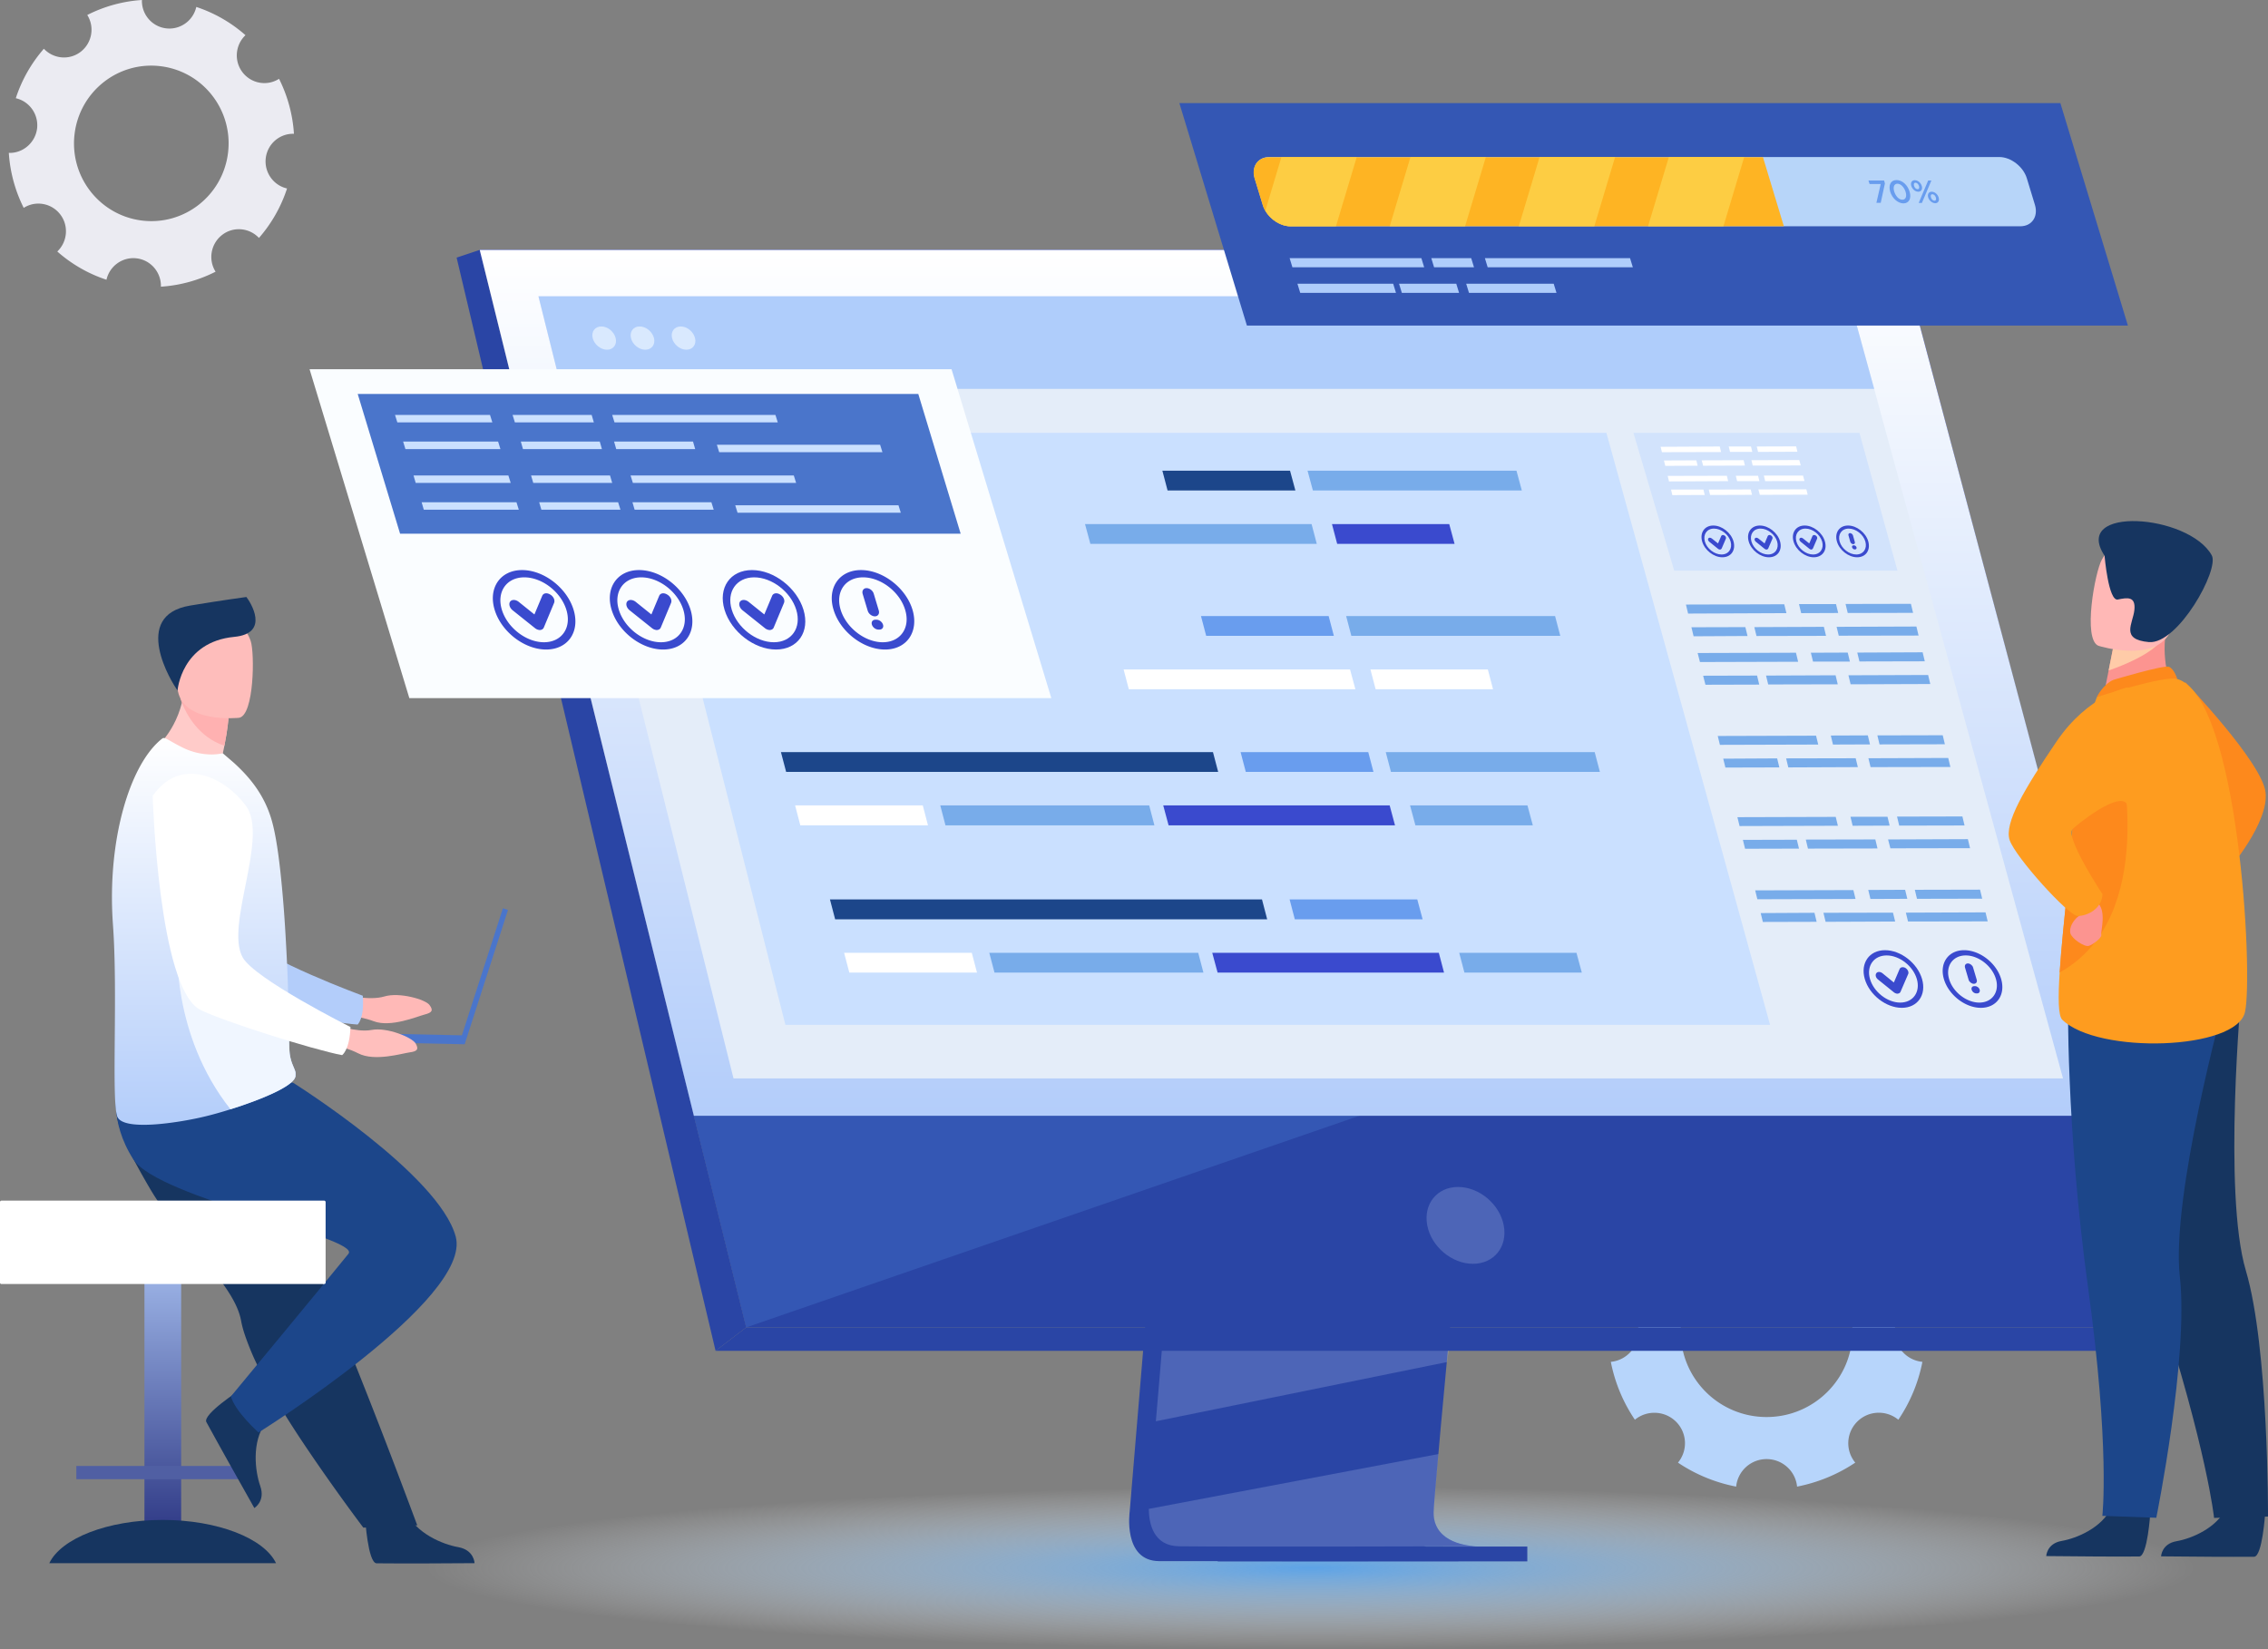
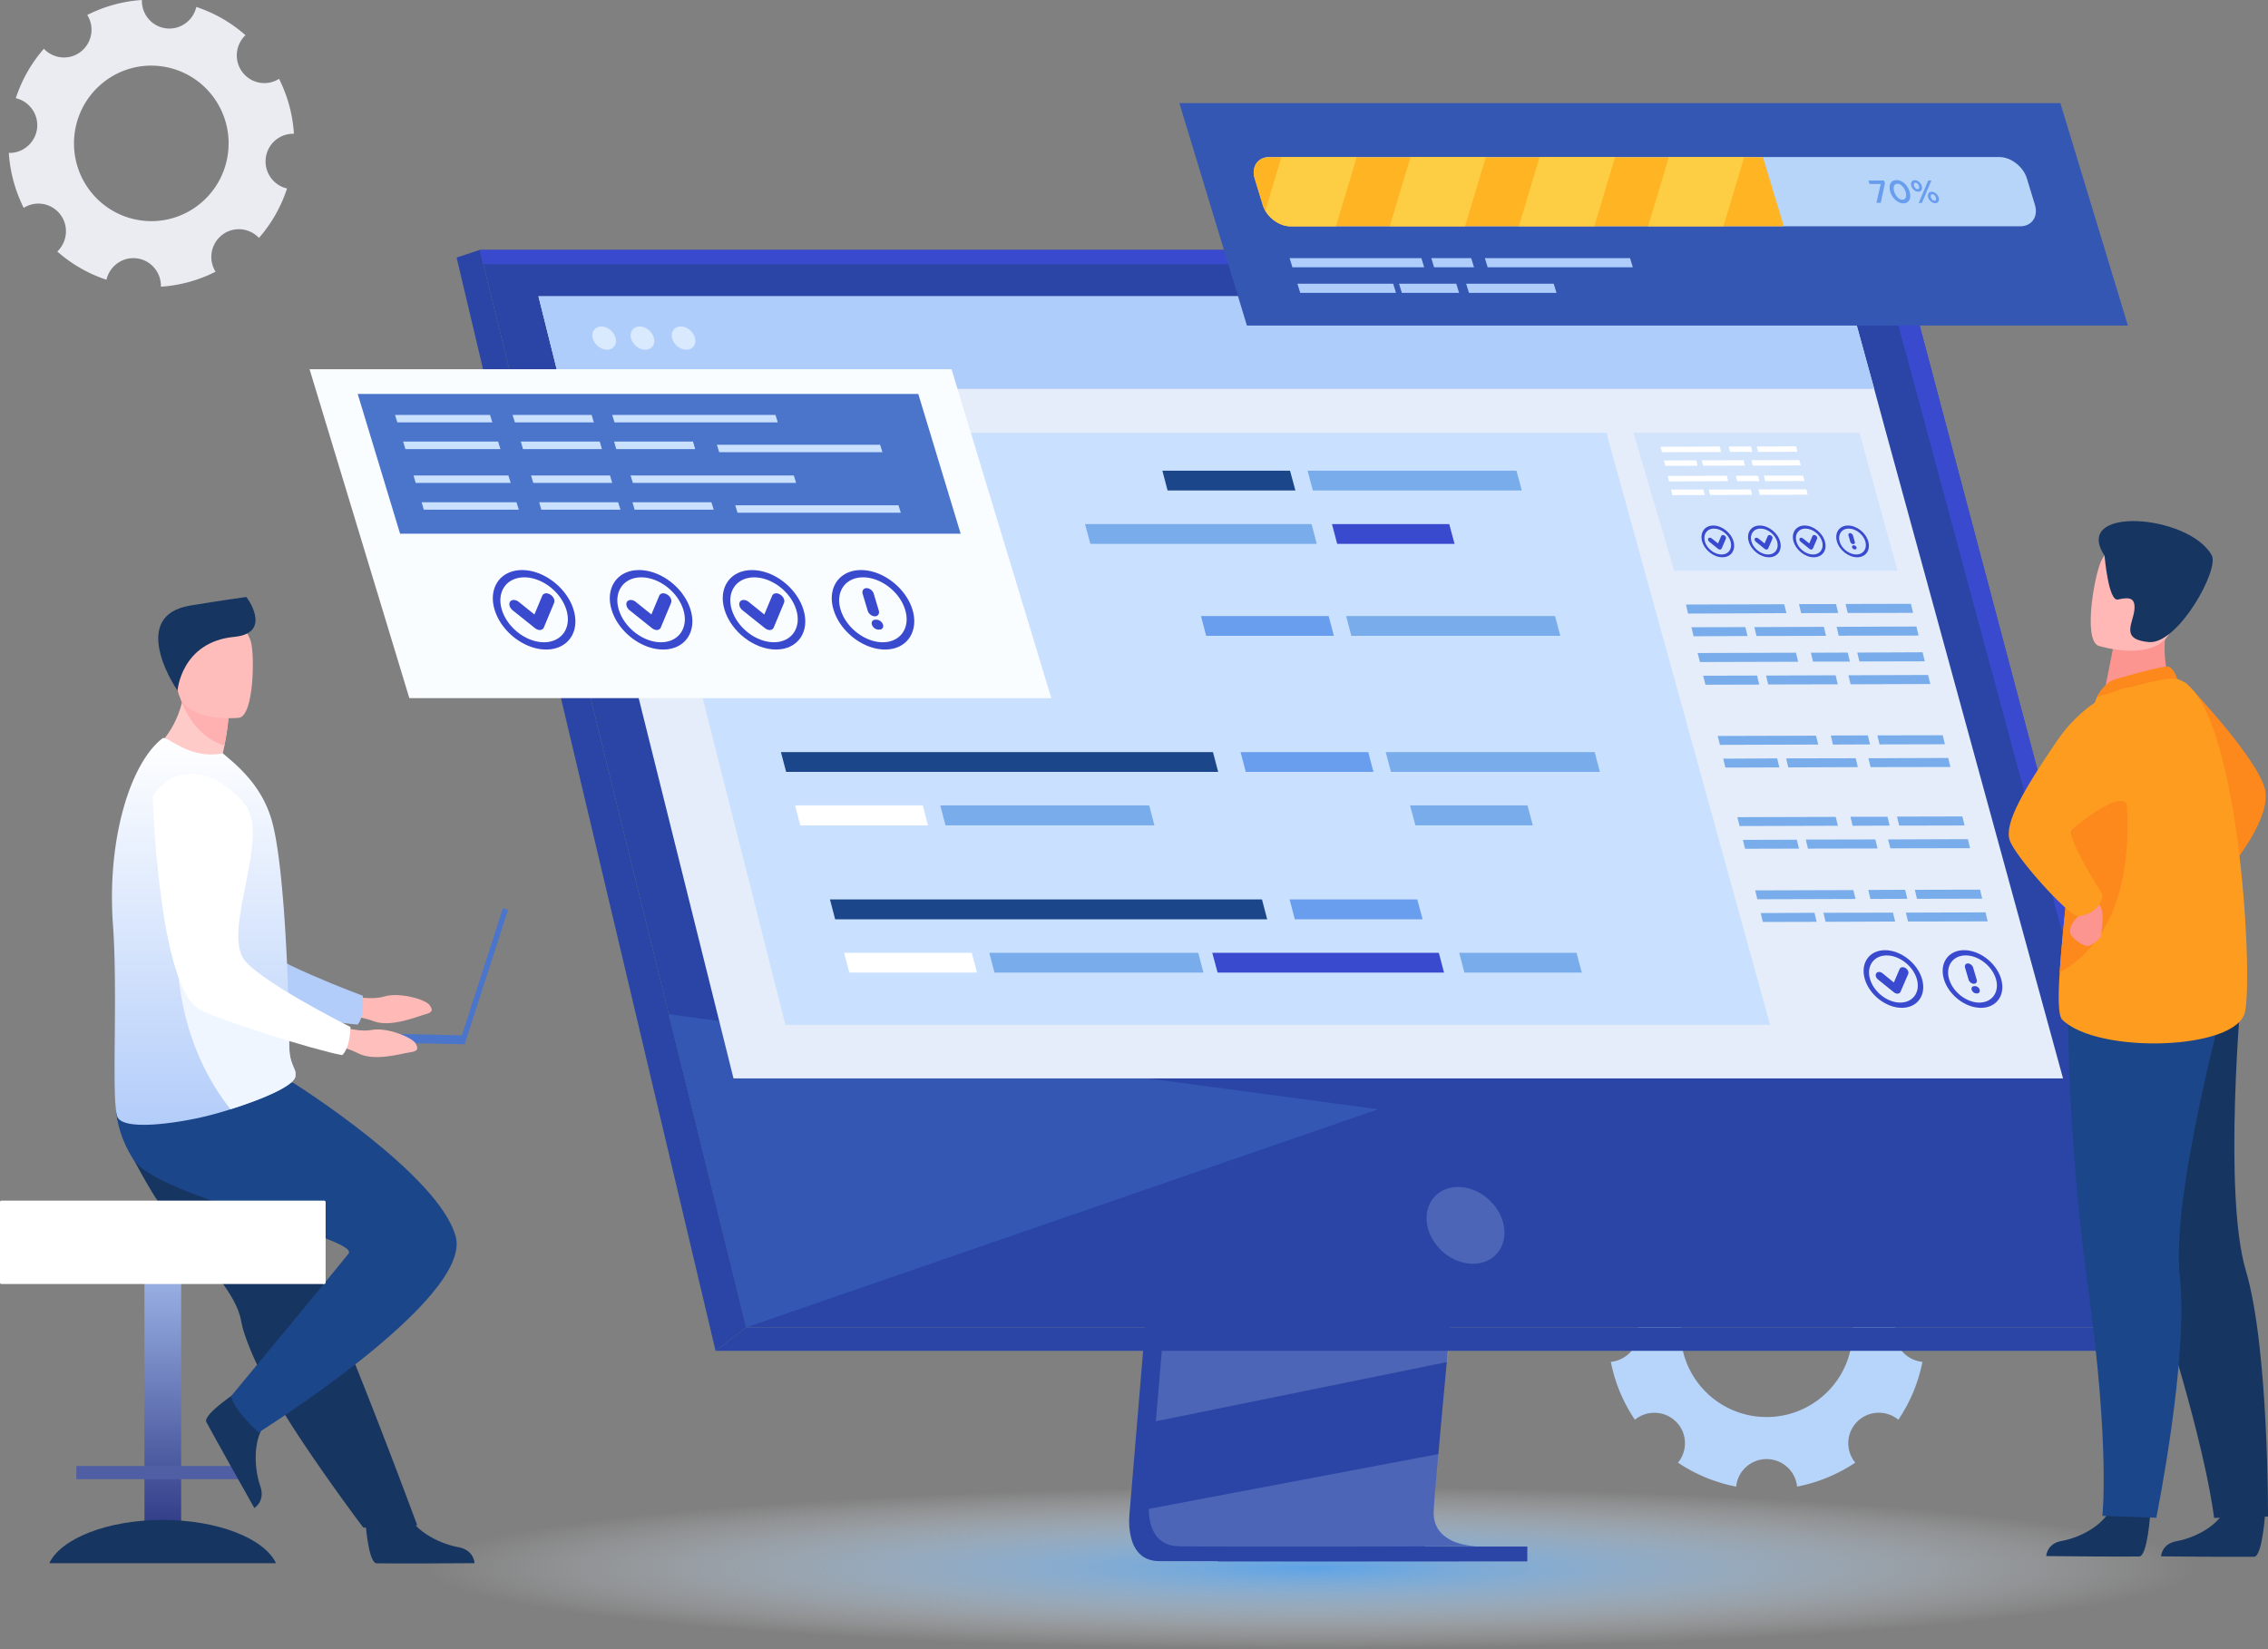
<svg xmlns="http://www.w3.org/2000/svg" width="550" height="400" fill="none">
  <rect width="100%" height="100%" fill="#808080" stroke="none" />
  <path fill="url(#a)" d="M317.923 400c119.287 0 215.988-8.826 215.988-19.713 0-10.888-96.701-19.714-215.988-19.714s-215.988 8.826-215.988 19.714c0 10.887 96.701 19.713 215.988 19.713Z" />
  <path fill="#95C38B" d="M55.558 333.747a9.218 9.218 0 0 1-.664.133c.243-.045.443-.089.664-.133Z" />
  <path fill="#B7D5FB" d="M390.632 330.312a38.211 38.211 0 0 0 5.836 14.042c2.911-2.398 7.237-2.241 9.974.47a7.37 7.37 0 0 1 .472 9.935 38.323 38.323 0 0 0 14.112 5.815 7.405 7.405 0 0 1 7.378-6.676c3.854 0 7.032 2.93 7.394 6.676a38.7 38.7 0 0 0 14.112-5.815 7.39 7.39 0 0 1 .471-9.935c2.722-2.727 7.048-2.884 9.974-.47a38.056 38.056 0 0 0 5.837-14.042c-3.76-.36-6.702-3.51-6.702-7.365 0-3.84 2.942-7.005 6.702-7.366-.991-5.124-3.021-9.872-5.837-14.057-2.91 2.398-7.236 2.241-9.974-.47-2.721-2.711-2.878-7.02-.471-9.935a38.328 38.328 0 0 0-14.112-5.814c-.362 3.745-3.524 6.676-7.394 6.676-3.854 0-7.032-2.931-7.378-6.676a38.709 38.709 0 0 0-14.112 5.814 7.388 7.388 0 0 1-.472 9.935 7.441 7.441 0 0 1-9.974.47 38.019 38.019 0 0 0-5.836 14.057c3.76.361 6.702 3.511 6.702 7.366 0 3.839-2.942 7.005-6.702 7.365Zm16.943-7.365c0-11.456 9.329-20.749 20.829-20.749s20.829 9.293 20.829 20.749-9.329 20.749-20.829 20.749-20.829-9.293-20.829-20.749Z" />
  <path fill="#EBEBF2" d="M2.138 37.082A34.668 34.668 0 0 0 5.753 50.42c2.872-1.837 6.714-1.186 8.845 1.569 2.13 2.755 1.769 6.659-.704 9.012a34.156 34.156 0 0 0 11.927 6.85c.742-3.33 3.918-5.625 7.361-5.185 3.443.44 5.935 3.444 5.84 6.869a34.15 34.15 0 0 0 13.258-3.636c-1.826-2.889-1.18-6.754 1.56-8.897 2.74-2.143 6.62-1.78 8.96.708a34.461 34.461 0 0 0 6.81-11.997c-3.31-.746-5.593-3.942-5.156-7.405.438-3.463 3.424-5.97 6.83-5.855a34.668 34.668 0 0 0-3.615-13.337c-2.872 1.837-6.715 1.187-8.845-1.569-2.13-2.755-1.77-6.659.704-9.012A34.157 34.157 0 0 0 47.6 1.684c-.742 3.33-3.919 5.625-7.362 5.185-3.443-.44-5.934-3.444-5.82-6.869A34.151 34.151 0 0 0 21.16 3.636c1.826 2.889 1.18 6.754-1.56 8.897-2.739 2.143-6.62 1.78-8.959-.708a34.462 34.462 0 0 0-6.81 11.997c3.31.746 5.593 3.942 5.155 7.405-.475 3.444-3.462 5.97-6.848 5.855Zm15.96-4.688c1.312-10.332 10.69-17.642 20.962-16.321 10.272 1.32 17.538 10.753 16.226 21.086C53.973 47.49 44.596 54.8 34.324 53.48c-10.272-1.32-17.539-10.753-16.226-21.086Z" />
  <path fill="#2A45A5" d="m290.505 168.448-16.55 198.162s-1.718 12.001 7.153 12.037c14.586.035 72.617 0 72.617 0s-10.975-2.506-10.835-8.119c.141-6.636 19.356-203.951 19.356-203.951l-71.741 1.871Z" />
  <path fill="#2A45A5" d="M358.424 375.046c-2.876 0-58.312.177-72.513 0-6.206-.07-7.293-5.542-7.328-9.071-.035-1.695.175-2.965.175-2.965l.421-5.154 1.087-13.131.982-11.613 1.262-14.895 1.052-12.566 11.747-140.804 71.705-1.871s-8.099 82.562-13.815 142.675c-.631 6.706-1.262 13.13-1.823 19.096-.176 1.906-.351 3.777-.526 5.612-.526 5.683-1.017 10.907-1.438 15.531-.21 2.436-.421 4.695-.596 6.742-.736 8.118-1.157 13.272-1.157 14.26 0 .565.035 1.095.14 1.589 1.227 6.353 9.573 6.565 10.625 6.565Z" />
  <path fill="#2A45A5" d="m116.342 60.612 40.324 163.077 5.505 22.308 18.794 75.961h348.921L460.67 60.612H116.342Z" />
  <path fill="#2A45A5" d="m116.342 60.612-5.61 1.871 62.799 265.158 7.434-5.683-64.623-261.346Z" />
  <path fill="#2A45A5" d="M173.531 327.641h346.783l9.572-5.683H180.965l-7.434 5.683ZM295.307 378.712h75.072v-3.601h-75.072v3.601Z" />
  <path fill="#3A4ACE" d="m512.986 273.812-56.629-209.74H117.184l-.842-3.46H460.67l56.418 212.705-4.102.495Z" />
  <path fill="#D9E9FE" d="m351.306 327.641-.386 2.718-70.619 14.366.982-11.577.456-5.507h69.567ZM358.424 375.046c-2.876 0-58.312.177-72.513 0-6.206-.07-7.293-5.542-7.328-9.071l70.268-13.308c-.736 8.119-1.157 13.272-1.157 14.261 0 .565.035 1.094.14 1.588 1.192 6.319 9.538 6.53 10.59 6.53Z" opacity=".2" />
  <path fill="#3457B4" d="m334.23 269.047-153.265 52.911-18.794-75.961 172.059 23.05Z" />
-   <path fill="url(#b)" d="M116.342 60.612H460.67l55.857 210.023H168.272l-51.93-210.023Z" />
  <path fill="#D9E9FE" d="M364.665 297.214c-.982-5.153-5.961-9.318-11.08-9.318s-8.45 4.165-7.469 9.318c.982 5.154 5.961 9.319 11.081 9.319 5.119 0 8.45-4.165 7.468-9.319Z" opacity=".2" />
  <path fill="#E4EDF9" d="M500.293 261.564H177.879l-36.501-146.416-2.805-11.26-2.385-9.566-5.61-22.45h317.75l6.171 22.45 2.595 9.566 3.085 11.26 40.114 146.416Z" />
  <path fill="#AFCDFB" d="M454.499 94.322H136.188l-5.61-22.45h317.75l6.171 22.45Z" />
  <path fill="#D9E9FE" d="M143.727 82.003c-.386-1.553.561-2.824 2.104-2.824 1.543 0 3.085 1.27 3.471 2.824.386 1.553-.561 2.823-2.104 2.823-1.507 0-3.085-1.27-3.471-2.823ZM153.019 82.003c-.386-1.553.561-2.824 2.104-2.824 1.543 0 3.085 1.27 3.471 2.824.386 1.553-.561 2.823-2.104 2.823-1.542 0-3.12-1.27-3.471-2.823ZM162.977 82.003c-.385-1.553.561-2.824 2.104-2.824 1.543 0 3.086 1.27 3.471 2.824.386 1.553-.561 2.823-2.103 2.823-1.543 0-3.086-1.27-3.472-2.823Z" />
  <path fill="#CAE0FF" d="M429.253 248.574H190.467l-36.361-143.592H389.56l39.693 143.592Z" />
  <path fill="#D2E3FC" d="M460.144 138.409h-54.138l-9.888-33.427h54.805l9.221 33.427Z" />
  <path fill="#1C468A" d="M314.138 118.96h-30.997l-1.262-4.801h30.961l1.298 4.801Z" />
  <path fill="#78ACEA" d="M369.048 118.96H318.38l-1.297-4.801h50.667l1.298 4.801ZM319.327 131.914h-54.91l-1.297-4.8h54.945l1.262 4.8Z" />
  <path fill="#3A4ACE" d="M352.743 131.914h-28.471l-1.263-4.8h28.437l1.297 4.8Z" />
  <path fill="#699DEE" d="M323.465 154.222h-30.961l-1.263-4.8h30.962l1.262 4.8Z" />
  <path fill="#78ACEA" d="M378.375 154.222h-50.667l-1.263-4.8h50.668l1.262 4.8Z" />
-   <path fill="#fff" d="M328.69 167.177h-54.946l-1.262-4.801h54.91l1.298 4.801ZM362.07 167.177h-28.472l-1.262-4.801h28.472l1.262 4.801Z" />
  <path fill="#1C468A" d="M295.414 187.226H190.643l-1.263-4.801h104.771l1.263 4.801Z" />
  <path fill="#699DEE" d="M333.072 187.226h-30.961l-1.262-4.801h30.961l1.262 4.801Z" />
  <path fill="#78ACEA" d="M387.983 187.226h-50.668l-1.262-4.801h50.667l1.263 4.801Z" />
  <path fill="#fff" d="M225.04 200.181h-30.961l-1.263-4.836h30.962l1.262 4.836Z" />
-   <path fill="#3A4ACE" d="M338.297 200.181h-54.91l-1.298-4.836H337l1.297 4.836Z" />
  <path fill="#78ACEA" d="M279.95 200.181h-50.667l-1.262-4.836h50.667l1.262 4.836ZM371.713 200.181h-28.472l-1.298-4.836h28.472l1.298 4.836Z" />
  <path fill="#1C468A" d="M307.301 222.983H202.529l-1.262-4.836h104.771l1.263 4.836Z" />
  <path fill="#699DEE" d="M344.994 222.983h-30.996l-1.263-4.836h30.962l1.297 4.836Z" />
  <path fill="#fff" d="M236.927 235.902h-30.962l-1.262-4.801h30.962l1.262 4.801Z" />
  <path fill="#3A4ACE" d="M350.184 235.902h-54.911l-1.297-4.801h54.945l1.263 4.801Z" />
  <path fill="#78ACEA" d="M291.837 235.902H241.17l-1.263-4.801h50.668l1.262 4.801ZM383.599 235.902h-28.471l-1.263-4.801h28.437l1.297 4.801ZM433.215 148.715l-23.843.106-.526-2.188 23.843-.071.526 2.153ZM445.768 148.68l-8.976.036-.526-2.189h8.976l.526 2.153ZM463.931 148.645l-15.849.036-.526-2.189 15.849-.035.526 2.188ZM423.783 154.258l-13.079.07-.526-2.188 13.079-.035.526 2.153ZM442.822 154.223l-16.865.035-.526-2.153 16.865-.071.526 2.189ZM465.264 154.152l-19.356.035-.526-2.153 19.356-.071.526 2.189ZM436.055 160.505l-23.808.07-.561-2.188 23.843-.071.526 2.189ZM448.608 160.47h-8.941l-.526-2.153 8.941-.036.526 2.189ZM466.771 160.399l-15.849.036-.526-2.153 15.849-.071.526 2.188ZM426.623 166.047l-13.044.035-.561-2.188 13.079-.035.526 2.188ZM445.663 165.976l-16.866.036-.526-2.154 16.866-.07.526 2.188ZM468.103 165.906l-19.32.07-.526-2.188 19.32-.071.526 2.189Z" />
  <path fill="#fff" d="m417.366 109.64-14.341.036-.316-1.306 14.342-.071.315 1.341ZM424.94 109.606h-5.4l-.315-1.306h5.399l.316 1.306ZM435.88 109.571l-9.538.035-.315-1.306 9.537-.035.316 1.306ZM411.686 112.959l-7.854.036-.316-1.307 7.854-.035.316 1.306ZM423.152 112.924l-10.133.035-.351-1.306 10.169-.035.315 1.306ZM436.686 112.889l-11.641.035-.316-1.306 11.607-.035.35 1.306ZM419.084 116.7l-14.341.071-.315-1.342 14.341-.035.315 1.306ZM426.658 116.7h-5.4l-.315-1.306h5.4l.315 1.306ZM437.598 116.665l-9.537.036-.316-1.342h9.502l.351 1.306ZM413.404 120.054l-7.854.035-.316-1.341h7.855l.315 1.306ZM424.87 120.019l-10.168.035-.316-1.306 10.169-.035.315 1.306ZM438.37 119.984l-11.606.035-.351-1.306 11.641-.035.316 1.306Z" />
  <path fill="#78ACEA" d="m440.929 180.59-23.843.07-.526-2.153 23.843-.071.526 2.154ZM453.482 180.554l-8.977.036-.526-2.189 8.977-.035.526 2.188ZM471.645 180.52l-15.849.035-.526-2.189 15.849-.035.526 2.189ZM431.497 186.132l-13.079.036-.526-2.154 13.079-.07.526 2.188ZM450.537 186.061l-16.866.071-.526-2.189 16.866-.035.526 2.153ZM472.978 186.026l-19.356.035-.526-2.153 19.356-.07.526 2.188ZM445.698 200.286l-23.844.07-.526-2.153 23.844-.07.526 2.153ZM458.25 200.25l-8.976.036-.526-2.189h8.976l.526 2.153ZM476.414 200.216l-15.849.035-.526-2.188 15.849-.036.526 2.189ZM436.265 205.828l-13.078.035-.526-2.153 13.079-.035.525 2.153ZM455.305 205.793l-16.865.035-.526-2.188 16.865-.036.526 2.189ZM477.746 205.722l-19.32.036-.561-2.153 19.355-.071.526 2.188ZM449.976 218.04l-23.808.071-.526-2.153 23.808-.071.526 2.153ZM462.529 218.005l-8.942.035-.525-2.188 8.941-.035.526 2.188ZM480.692 217.97l-15.814.035-.525-2.188 15.813-.035.526 2.188ZM440.544 223.582l-13.044.035-.526-2.153 13.044-.07.526 2.188ZM459.584 223.512l-16.866.07-.526-2.188 16.866-.036.526 2.154ZM482.024 223.476l-19.32.036-.526-2.154 19.32-.07.526 2.188Z" />
  <path fill="#3A4ACE" d="M461.196 244.444c-3.822 0-7.854-3.142-8.976-6.989-1.122-3.848 1.087-6.989 4.909-6.989s7.854 3.141 8.976 6.989c1.122 3.847-1.087 6.989-4.909 6.989Zm-3.681-12.707c-3.121 0-4.944 2.576-4.033 5.718.912 3.141 4.208 5.718 7.329 5.718 3.12 0 4.944-2.577 4.032-5.718-.912-3.142-4.208-5.718-7.328-5.718Z" />
  <path fill="#3A4ACE" d="M460.075 241.02a1.642 1.642 0 0 1-.772-.317l-3.892-3.142c-.526-.423-.701-1.094-.386-1.518.316-.423.982-.388 1.508.036l2.735 2.223 1.403-3.282c.21-.459.841-.565 1.402-.247.561.353.877 1.023.666 1.482l-1.858 4.306a.705.705 0 0 1-.666.424c-.035.035-.105.035-.14.035ZM480.377 244.444c-3.822 0-7.855-3.142-8.977-6.989-1.122-3.848 1.087-6.989 4.909-6.989s7.854 3.141 8.976 6.989c1.123 3.847-1.087 6.989-4.908 6.989Zm-3.682-12.707c-3.121 0-4.944 2.576-4.033 5.718.912 3.141 4.208 5.718 7.329 5.718 3.121 0 4.944-2.577 4.032-5.718-.911-3.142-4.207-5.718-7.328-5.718Z" />
  <path fill="#3A4ACE" d="M478.659 238.62c-.526 0-1.123-.459-1.263-.989l-.876-2.965c-.141-.529.14-.988.701-.988.526 0 1.122.459 1.262.988l.877 2.965c.175.53-.14.989-.701.989ZM479.465 240.949h-.211c-.491 0-.981-.388-1.122-.882-.14-.494.141-.882.631-.882h.211c.491 0 .982.388 1.122.882.105.459-.14.882-.631.882ZM439.843 135.162c-2.104 0-4.313-1.73-4.909-3.848-.596-2.118.596-3.847 2.7-3.847 2.103 0 4.312 1.729 4.909 3.847.631 2.154-.597 3.848-2.7 3.848Zm-1.999-6.954c-1.718 0-2.7 1.412-2.209 3.142.491 1.729 2.314 3.141 4.032 3.141s2.7-1.412 2.209-3.141c-.526-1.73-2.314-3.142-4.032-3.142Z" />
  <path fill="#3A4ACE" d="M439.211 133.291c-.14 0-.28-.071-.42-.177l-2.139-1.729c-.281-.247-.386-.6-.211-.812.176-.212.526-.212.807.035l1.507 1.2.772-1.8c.105-.247.456-.317.771-.141.316.177.491.565.351.812l-1.017 2.365c-.07.141-.175.212-.351.247h-.07ZM428.973 135.162c-2.104 0-4.313-1.73-4.909-3.848-.597-2.118.596-3.847 2.699-3.847 2.104 0 4.313 1.729 4.909 3.847.597 2.154-.596 3.848-2.699 3.848Zm-2.034-6.954c-1.718 0-2.7 1.412-2.209 3.142.491 1.729 2.314 3.141 4.032 3.141s2.7-1.412 2.209-3.141c-.526-1.73-2.314-3.142-4.032-3.142Z" />
  <path fill="#3A4ACE" d="M428.341 133.291c-.14 0-.28-.071-.421-.177l-2.139-1.729c-.28-.247-.385-.6-.21-.812.175-.212.526-.212.842.035l1.507 1.2.772-1.8c.105-.247.456-.317.771-.141.316.177.491.565.351.812l-1.017 2.365c-.07.141-.175.212-.351.247h-.105ZM417.682 135.162c-2.104 0-4.313-1.73-4.909-3.848-.596-2.118.596-3.847 2.7-3.847s4.313 1.729 4.909 3.847c.596 2.153-.596 3.848-2.7 3.848Zm-2.034-6.954c-1.718 0-2.7 1.412-2.209 3.142.491 1.729 2.314 3.141 4.033 3.141 1.718 0 2.7-1.412 2.209-3.141-.491-1.73-2.315-3.142-4.033-3.142Z" />
  <path fill="#3A4ACE" d="M417.051 133.291c-.14 0-.28-.071-.421-.177l-2.139-1.729c-.28-.247-.385-.6-.21-.812.175-.212.526-.212.842.035l1.507 1.2.772-1.8c.105-.247.456-.318.771-.141.316.176.491.565.351.812l-1.017 2.365c-.07.141-.175.212-.351.247h-.105ZM450.362 135.162c-2.104 0-4.313-1.73-4.909-3.848-.596-2.118.596-3.847 2.7-3.847 2.103 0 4.313 1.729 4.909 3.847.596 2.154-.597 3.848-2.7 3.848Zm-2.034-6.954c-1.718 0-2.7 1.412-2.209 3.142.491 1.729 2.314 3.141 4.032 3.141s2.7-1.412 2.209-3.141c-.491-1.73-2.314-3.142-4.032-3.142Z" />
  <path fill="#3A4ACE" d="M449.415 131.985c-.28 0-.596-.247-.701-.529l-.456-1.624c-.07-.282.07-.53.386-.53.28 0 .596.248.701.53l.456 1.624c.105.282-.07.529-.386.529ZM449.871 133.256h-.105c-.281 0-.526-.212-.631-.494-.071-.283.07-.494.35-.494h.105c.281 0 .526.211.631.494.071.282-.105.494-.35.494Z" />
  <path fill="#FFB9B7" d="M83.803 241.302s5.75 1.482 9.397.388c3.647-1.094 9.923.706 10.94 2.048 1.017 1.341.631 1.87-1.157 2.329-1.788.459-8.205 3.212-12.378 1.624-4.207-1.589-9.677-1.659-9.677-1.659l2.875-4.73Z" />
  <path fill="#B3CDFA" d="M34.188 191.144s6.451 46.099 17.11 50.229c5.26 2.047 28.543 6.671 35.415 7.13 0 0 1.683-1.377 1.263-6.989 0 0-24.37-9.001-27.841-13.908-5.155-7.306 3.19-29.791-3.261-36.639-6.452-6.848-17.322-9.777-22.687.177Z" />
  <path fill="url(#c)" d="M35.17 373.987h8.625c.07 0 .14-.07.14-.141v-78.22c0-.071-.07-.141-.14-.141h-8.626c-.07 0-.14.07-.14.141v78.22c0 .071.07.141.14.141Z" />
  <path fill="#163560" d="M11.957 379.141c2.875-6.001 14.095-10.484 27.49-10.484 13.394 0 24.615 4.483 27.49 10.484h-54.98Z" />
  <path fill="#505FA3" d="M18.584 358.774H60.38c.035 0 .07-.035.07-.071v-3.071c0-.035-.035-.07-.07-.07H18.584a.075.075 0 0 0-.07.07v3.071c0 .036.035.071.07.071Z" />
  <path fill="#163560" d="M36.361 288.284c1.894 3.212 4.068 6.212 6.312 9.071 6.943 8.789 14.481 16.061 15.779 22.908.245 1.377.666 2.824 1.227 4.377a66.413 66.413 0 0 0 1.999 4.942c2.945 6.424 7.328 13.625 11.711 20.191 7.574 11.33 14.727 20.755 14.727 20.755l13.079-.565c-.526-1.306-6.242-16.943-13.85-36.039-3.086-7.766-6.382-15.99-9.573-23.967l-1.262-3.177c-.982-2.436-1.929-4.836-2.876-7.166-7.153-17.896-12.868-32.156-12.868-32.156s-28.647-10.942-31.628-3.848c-2.454 5.825-.456 11.543 7.223 24.674Z" />
  <path fill="#163560" d="M88.536 368.163s.667 10.872 2.77 11.013c.28.035 10.59.035 10.59.035l13.184-.07s-.07-3.177-3.927-3.883c-3.857-.671-10.309-3.388-12.623-8.507-2.49-5.4-9.994 1.412-9.994 1.412ZM58.241 337.101s-9.116 5.895-8.205 7.801c.105.247 5.155 9.318 5.155 9.318l6.486 11.543s2.735-1.624 1.438-5.33-2.069-10.695 1.227-15.249c3.472-4.8-6.1-8.083-6.1-8.083Z" />
  <path fill="#1C468A" d="M71.04 262.587s35.449 22.238 39.482 37.381c3.997 15.143-47.828 47.476-47.828 47.476s-5.68-5.048-6.697-8.754c0 0 23.423-28.274 28.507-34.592 3.12-3.883-46.18-13.484-52.175-22.909-6.031-9.424-3.857-17.366-3.857-17.366l42.568-1.236Z" />
  <path fill="#fff" d="M.35 311.439h78.263c.176 0 .351-.141.351-.353v-19.52a.353.353 0 0 0-.35-.353H.35a.353.353 0 0 0-.351.353v19.52c0 .177.14.353.35.353Z" />
  <path fill="#FFCBC9" d="M53.928 183.238c3.542 2.188 5.47 5.012 5.47 5.012-8.626 2.259-22.897-5.789-22.897-5.789s5.54-3.741 7.61-12.001c.105-.424.21-.847.28-1.271.28-1.376.42-2.894.456-4.518l3.962 3.565 6.592 5.93s-.14 2.471-.982 6.707c-.14.741-.315 1.518-.49 2.365Z" />
  <path fill="url(#d)" d="M27.385 224.183c1.227 16.696-.386 42.11 1.017 46.523 1.192 3.812 14.972 1.553 20.477.282 2.034-.459 4.488-1.13 7.048-1.941 7.083-2.224 14.832-5.366 15.673-7.731.035-.106.07-.176.07-.282.07-.353.07-.671 0-.988-.28-1.201-1.332-2.471-1.472-5.436-.14-3.318-.105-7.201-.245-11.366 0-.459 0-.989-.07-1.447V241.338c-.106-4.66-.351-9.566-.632-14.437a326.814 326.814 0 0 0-.631-8.966c-.631-7.483-1.438-14.154-2.56-18.355-1.788-6.848-5.785-11.33-9.397-14.613l-2.63-2.259c-2.91.635-6.381.212-9.502-1.271-3.366-1.624-4.558-2.788-5.154-2.33-7.855 6.072-13.465 24.638-11.992 45.076Z" />
  <path fill="#F0F6FF" d="M55.892 269.047c7.083-2.224 14.832-5.365 15.674-7.73.035-.106.07-.177.07-.283v-.988c-.28-1.2-1.333-2.471-1.473-5.436-.14-3.318-.105-7.201-.245-11.366 0-.459 0-.988-.07-1.447V241.338l-26.824-12.213s-1.543 21.743 12.868 39.922Z" />
  <path fill="#FFB1B1" d="M55.401 174.166s-.14 2.471-.982 6.707c-6.416-2.083-9.327-7.942-10.308-10.413-.281-.706-.386-1.13-.386-1.13s.245-.07.666-.141c.912-.176 2.595-.565 4.418-.953l6.592 5.93Z" />
  <path fill="#FEBDBB" d="M57.996 174.095s-14.131 1.588-14.973-7.271c-.841-8.86-3.26-14.614 5.716-16.026 8.976-1.412 11.045 1.801 12.062 4.695.982 2.894.841 17.967-2.805 18.602Z" />
  <path fill="#163560" d="M43.058 167.459s.912-11.754 13.745-12.989c8.801-.848 3.892-8.472 2.946-9.672 0 0-6.733.918-13.64 2.083-14.482 2.4-4.453 18.743-3.05 20.578Z" />
  <path fill="#4A75CB" d="m111.45 252.871 1.234.403 10.506-32.564-1.234-.404-10.506 32.565Z" />
  <path fill="#4A75CB" d="m76.965 252.518 35.688.767.045-2.153-35.688-.767-.045 2.153Z" />
  <path fill="#FFBFBD" d="M80.822 248.397s5.54 2.118 9.292 1.412 9.783 1.8 10.66 3.247c.841 1.448.42 1.942-1.403 2.189-1.858.247-8.486 2.294-12.483.247s-9.432-2.718-9.432-2.718l3.366-4.377Z" />
  <path fill="#fff" d="M37.027 193.05s1.368 46.558 11.501 51.853c5.014 2.612 27.63 9.777 34.433 11.013 0 0 1.823-1.165 2.034-6.813 0 0-23.248-11.648-26.158-16.907-4.313-7.836 6.452-29.262.771-36.781-5.645-7.553-16.164-11.683-22.58-2.365Z" />
  <path fill="#3457B4" d="M516.029 78.972H302.382L286 25h213.647l16.382 53.972Z" />
  <path fill="#B7D5F9" d="m491.522 43.264 1.963 6.44c.846 2.828-.745 5.178-3.554 5.178H312.942c-2.81 0-5.822-2.316-6.702-5.179l-1.963-6.44c-.847-2.828.744-5.179 3.554-5.179H484.82c2.843 0 5.856 2.351 6.702 5.18Z" />
  <path fill="#699DEE" d="M456.085 44.626h-2.708l-.271-.852h3.791l.203.716-1.015 4.702h-1.05l1.05-4.566ZM458.386 46.5c-.474-1.567.102-2.828 1.523-2.828 1.422 0 2.708 1.227 3.182 2.829.474 1.567-.102 2.828-1.523 2.828-1.388-.035-2.708-1.261-3.182-2.828Zm3.723 0c-.338-1.056-1.151-1.942-1.963-1.942-.846 0-1.117.852-.778 1.943.338 1.056 1.117 1.942 1.963 1.942.846 0 1.117-.852.778-1.942ZM463.497 45.103c-.237-.75.102-1.397.846-1.397.745 0 1.456.614 1.693 1.397.237.75-.102 1.397-.847 1.397-.778 0-1.455-.647-1.692-1.397Zm4.096-1.328h.778l-2.302 5.451h-.778l2.302-5.451Zm-2.234 1.328c-.136-.443-.474-.783-.846-.783-.373 0-.474.34-.339.783.135.443.474.784.846.784.373 0 .474-.34.339-.784Zm2.234 2.794c-.237-.75.101-1.397.846-1.397.744 0 1.455.614 1.692 1.397.237.75-.101 1.397-.846 1.397-.745-.034-1.455-.647-1.692-1.397Zm1.861 0c-.135-.443-.474-.783-.846-.783s-.474.34-.338.783c.135.443.473.784.846.784.372 0 .474-.375.338-.784Z" />
  <path fill="#FEB423" d="m427.517 38.084 5.077 16.799H312.909c-2.336 0-4.84-1.602-6.093-3.783a5.405 5.405 0 0 1-.609-1.363l-1.963-6.44c-.846-2.828.744-5.179 3.554-5.179h119.719v-.034Z" />
  <path fill="#FDCD43" d="m329.02 38.084-5.043 16.798h-11.034c-2.336 0-4.841-1.6-6.093-3.782l3.893-12.982h18.277v-.034ZM360.33 38.084l-5.043 16.798h-18.278l5.043-16.798h18.278ZM391.672 38.084l-5.043 16.798h-18.312l5.044-16.798h18.311ZM422.982 38.084l-5.044 16.798h-18.277l5.043-16.798h18.278Z" />
  <path fill="#AFCDFB" d="M345.369 64.832h-31.952l-.677-2.215h31.952l.677 2.215ZM338.532 71.034h-23.22l-.677-2.215h23.22l.677 2.215ZM353.831 71.034h-13.878l-.677-2.215h13.878l.677 2.215ZM377.457 71.034h-21.223l-.677-2.215h21.223l.677 2.215ZM357.453 64.832h-9.681l-.677-2.215h9.681l.677 2.215ZM395.971 64.832H360.77l-.677-2.215h35.201l.677 2.215Z" />
  <path fill="#FAFDFF" d="M254.95 169.33H99.266L75.072 89.557h155.684l24.194 79.773Z" />
  <path fill="#4A75CB" d="M232.965 129.444H97.022L86.748 95.558h135.943l10.274 33.886Z" />
  <path fill="#CAE0FF" d="M119.393 102.441H96.356l-.562-1.8h23.037l.562 1.8ZM144.007 102.441h-19.145l-.561-1.8h19.18l.526 1.8ZM188.609 102.441h-39.588l-.561-1.8h39.588l.561 1.8ZM121.356 108.935H98.319l-.561-1.835h23.037l.561 1.835ZM145.971 108.935h-19.145l-.526-1.835h19.145l.526 1.835ZM168.587 108.935h-19.145l-.525-1.835h19.144l.526 1.835ZM213.995 109.677h-39.587l-.561-1.8h39.587l.561 1.8ZM123.846 117.125h-23.037l-.526-1.8h23.002l.561 1.8ZM148.46 117.125h-19.144l-.526-1.8h19.144l.526 1.8ZM193.062 117.125h-39.587l-.561-1.8h39.587l.561 1.8ZM125.809 123.62h-23.037l-.526-1.8h23.002l.561 1.8ZM150.459 123.62h-19.18l-.526-1.8h19.145l.561 1.8ZM173.076 123.62h-19.18l-.526-1.8h19.145l.561 1.8ZM218.448 124.361h-39.587l-.561-1.8h39.587l.561 1.8Z" />
  <path fill="#3A4ACE" d="M188.188 157.541c-5.259 0-10.87-4.307-12.483-9.637-1.613-5.33 1.368-9.636 6.663-9.636 5.294 0 10.869 4.306 12.482 9.636 1.613 5.33-1.367 9.637-6.662 9.637Zm-5.295-17.508c-4.312 0-6.767 3.53-5.434 7.871 1.332 4.342 5.89 7.872 10.203 7.872s6.768-3.53 5.435-7.872c-1.332-4.341-5.891-7.871-10.204-7.871Z" />
  <path fill="#3A4ACE" d="M186.575 152.81a2.073 2.073 0 0 1-1.087-.458l-5.435-4.342c-.736-.6-.982-1.518-.596-2.083.421-.564 1.333-.529 2.069.036l3.822 3.071 1.893-4.519c.281-.67 1.157-.811 1.929-.317.806.459 1.227 1.376.947 2.047l-2.49 5.965c-.14.353-.491.565-.912.6h-.14ZM160.803 157.541c-5.259 0-10.869-4.307-12.482-9.637-1.613-5.294 1.367-9.636 6.662-9.636 5.259 0 10.87 4.306 12.483 9.636 1.612 5.33-1.368 9.637-6.663 9.637Zm-5.294-17.508c-4.313 0-6.768 3.53-5.435 7.871 1.332 4.342 5.891 7.872 10.203 7.872 4.313 0 6.768-3.53 5.435-7.872-1.332-4.341-5.89-7.871-10.203-7.871Z" />
  <path fill="#3A4ACE" d="M159.191 152.81a2.07 2.07 0 0 1-1.087-.458l-5.435-4.342c-.737-.6-.982-1.518-.596-2.083.42-.564 1.332-.529 2.068.036l3.822 3.071 1.894-4.519c.28-.67 1.122-.811 1.928-.317.807.459 1.228 1.376.947 2.047l-2.49 5.965c-.14.353-.49.565-.911.6h-.14ZM132.436 157.541c-5.259 0-10.869-4.306-12.482-9.636-1.613-5.295 1.367-9.637 6.662-9.637 5.259 0 10.87 4.307 12.483 9.637 1.613 5.33-1.368 9.636-6.663 9.636Zm-5.294-17.508c-4.313 0-6.768 3.53-5.435 7.872 1.332 4.341 5.891 7.871 10.203 7.871 4.313 0 6.768-3.53 5.435-7.871-1.332-4.342-5.89-7.872-10.203-7.872Z" />
  <path fill="#3A4ACE" d="M130.823 152.81a2.076 2.076 0 0 1-1.087-.458l-5.434-4.342c-.737-.6-.982-1.518-.597-2.083.421-.564 1.333-.529 2.069.036l3.822 3.071 1.894-4.519c.28-.67 1.122-.811 1.928-.317.807.459 1.227 1.376.947 2.047l-2.49 5.965c-.14.353-.491.565-.911.6h-.141ZM214.626 157.541c-5.259 0-10.869-4.307-12.482-9.637-1.613-5.294 1.367-9.636 6.662-9.636 5.259 0 10.87 4.306 12.482 9.636 1.578 5.33-1.402 9.637-6.662 9.637Zm-5.329-17.508c-4.313 0-6.768 3.53-5.435 7.871 1.332 4.342 5.89 7.872 10.203 7.872s6.768-3.53 5.435-7.872c-1.297-4.341-5.891-7.871-10.203-7.871Z" />
  <path fill="#3A4ACE" d="M212.172 149.493c-.737 0-1.543-.6-1.753-1.377l-1.228-4.094c-.21-.741.211-1.377.947-1.377s1.543.6 1.753 1.377l1.228 4.094c.21.742-.211 1.377-.947 1.377ZM213.294 152.705h-.281c-.666 0-1.367-.53-1.578-1.2-.21-.671.176-1.2.842-1.2h.281c.666 0 1.367.529 1.577 1.2.211.635-.175 1.2-.841 1.2Z" />
  <path fill="#FD891C" d="M529.883 165.395s18.655 19.448 19.518 26.766c.897 7.319-8.929 18.747-8.929 18.747l-10.589-45.513Z" />
  <path fill="#163560" d="M521.452 367.062s-.664 10.326-2.656 10.46c-.266.033-10.058 0-10.058 0l-12.514-.101s.099-3.041 3.751-3.675c3.651-.635 9.792-3.208 12.016-8.054 2.357-5.112 9.461 1.37 9.461 1.37ZM549.302 367.129s-.664 10.326-2.655 10.459c-.266.034-10.058 0-10.058 0l-12.515-.1s.1-3.041 3.751-3.676c3.652-.635 9.793-3.208 12.017-8.053 2.357-5.113 9.46 1.37 9.46 1.37Z" />
  <path fill="#163560" d="M507.842 256.087s3.22 21.085 15.336 58.478c12.116 37.427 13.743 53.6 13.743 53.6l13.078-.334s.199-40.868-5.377-59.682c-5.577-18.813-1.063-67.768-1.063-67.768l-35.717 15.706Z" />
  <path fill="#1C468A" d="M501.501 241.45s-.531 31.746 4.847 70.709c5.377 38.997 3.485 55.505 3.485 55.505l13.079.468s7.9-38.964 5.709-58.479c-2.19-19.515 10.822-66.9 10.822-66.9l-37.942-1.303Z" />
  <path fill="#FC9490" d="m526.962 167.232-6.971 4.578-10.058-1.904c.132-.802.796-4.211 1.427-7.285.033-.167.066-.368.1-.535.531-2.606.962-4.845.962-4.845l9.394-4.144 3.519-1.537c0 .067-.265 2.907-.299 3.308-.664 7.352 1.926 12.364 1.926 12.364Z" />
  <path fill="#FD891C" d="M512.522 164.893c.199-.067 12.116-3.609 13.411-3.174 1.294.434 2.058 2.94 2.058 2.94l-19.519 4.411s1.56-3.141 4.05-4.177Z" />
  <path fill="#FE9C1F" d="M544.422 245.46c-2.025 9.29-35.684 10.293-44.315 1.872-.996-.969-1.029-5.414-.631-11.462.764-11.763 3.121-29.473 3.253-38.496.067-4.377.664-8.822 1.461-12.898 1.693-8.655 4.315-15.405 4.315-15.405s16.432-5.314 19.519-4.378c14.772 4.411 18.456 71.511 16.398 80.767Z" />
  <path fill="#FD891C" d="M499.477 235.87c.763-11.763 3.12-29.473 3.253-38.496.066-4.377.664-8.822 1.46-12.898l9.892-1.738c-.033 0 9.56 39.765-14.605 53.132Z" />
  <path fill="#FC9490" d="M504.854 219.496s.664 1.637-.763 2.706c-1.428 1.07-2.324 2.841-2.025 4.144.332 1.303 3.419 3.409 4.481 3.074 1.062-.334 3.253-2.038 3.021-2.706-.233-.669 1.493-5.948-1.129-7.987-2.556-2.072-3.585.769-3.585.769Z" />
  <path fill="#FE9C1F" d="M516.041 166.698s-9.627 1.805-17.328 13.166c-7.701 11.362-12.78 19.816-11.353 23.926 1.395 4.111 14.274 18.379 16.498 18.379 2.224 0 5.809-1.604 6.008-5.279 0 0-9.062-13.701-7.269-15.773.763-.869 11.817-9.858 13.377-5.781 2.556 6.784.067-28.638.067-28.638Z" />
-   <path fill="#FFCBA8" d="M524.339 154.969c-2.058 3.509-9.759 6.549-12.979 7.652.034-.167.067-.367.1-.534.531-2.607.963-4.846.963-4.846l9.394-4.143c2.091-.034 3.352.434 2.522 1.871Z" />
  <path fill="#FFB8B6" d="M508.904 156.64s15.137 4.778 17.925-4.745c2.822-9.524 6.672-15.339-2.888-18.78-9.527-3.442-12.481-.401-14.207 2.573-1.693 2.94-4.714 19.481-.83 20.952Z" />
  <path fill="#163560" d="M510.364 134.785s.93 11.095 3.22 10.627c2.291-.468 4.349-.836 4.017 2.506-.332 3.342-3.519 7.185 3.518 7.819 7.038.602 17.162-17.61 15.237-21.052-5.577-10.025-34.025-12.097-25.992.1Z" />
  <defs>
    <linearGradient id="b" x1="316.435" x2="316.435" y1="60.612" y2="270.635" gradientUnits="userSpaceOnUse">
      <stop stop-color="#fff" />
      <stop offset="1" stop-color="#B3CDFA" />
    </linearGradient>
    <linearGradient id="c" x1="39.482" x2="39.482" y1="295.485" y2="373.987" gradientUnits="userSpaceOnUse">
      <stop stop-color="#B3CDFA" />
      <stop offset="1" stop-color="#2B3582" />
    </linearGradient>
    <linearGradient id="d" x1="49.436" x2="49.436" y1="179.007" y2="272.819" gradientUnits="userSpaceOnUse">
      <stop stop-color="#fff" />
      <stop offset="1" stop-color="#B3CDFA" />
    </linearGradient>
    <radialGradient id="a" cx="0" cy="0" r="1" gradientTransform="matrix(0 19.713 -215.988 0 317.923 380.287)" gradientUnits="userSpaceOnUse">
      <stop stop-color="#5DA3E6" />
      <stop offset="1" stop-color="#fff" stop-opacity="0" />
    </radialGradient>
  </defs>
</svg>